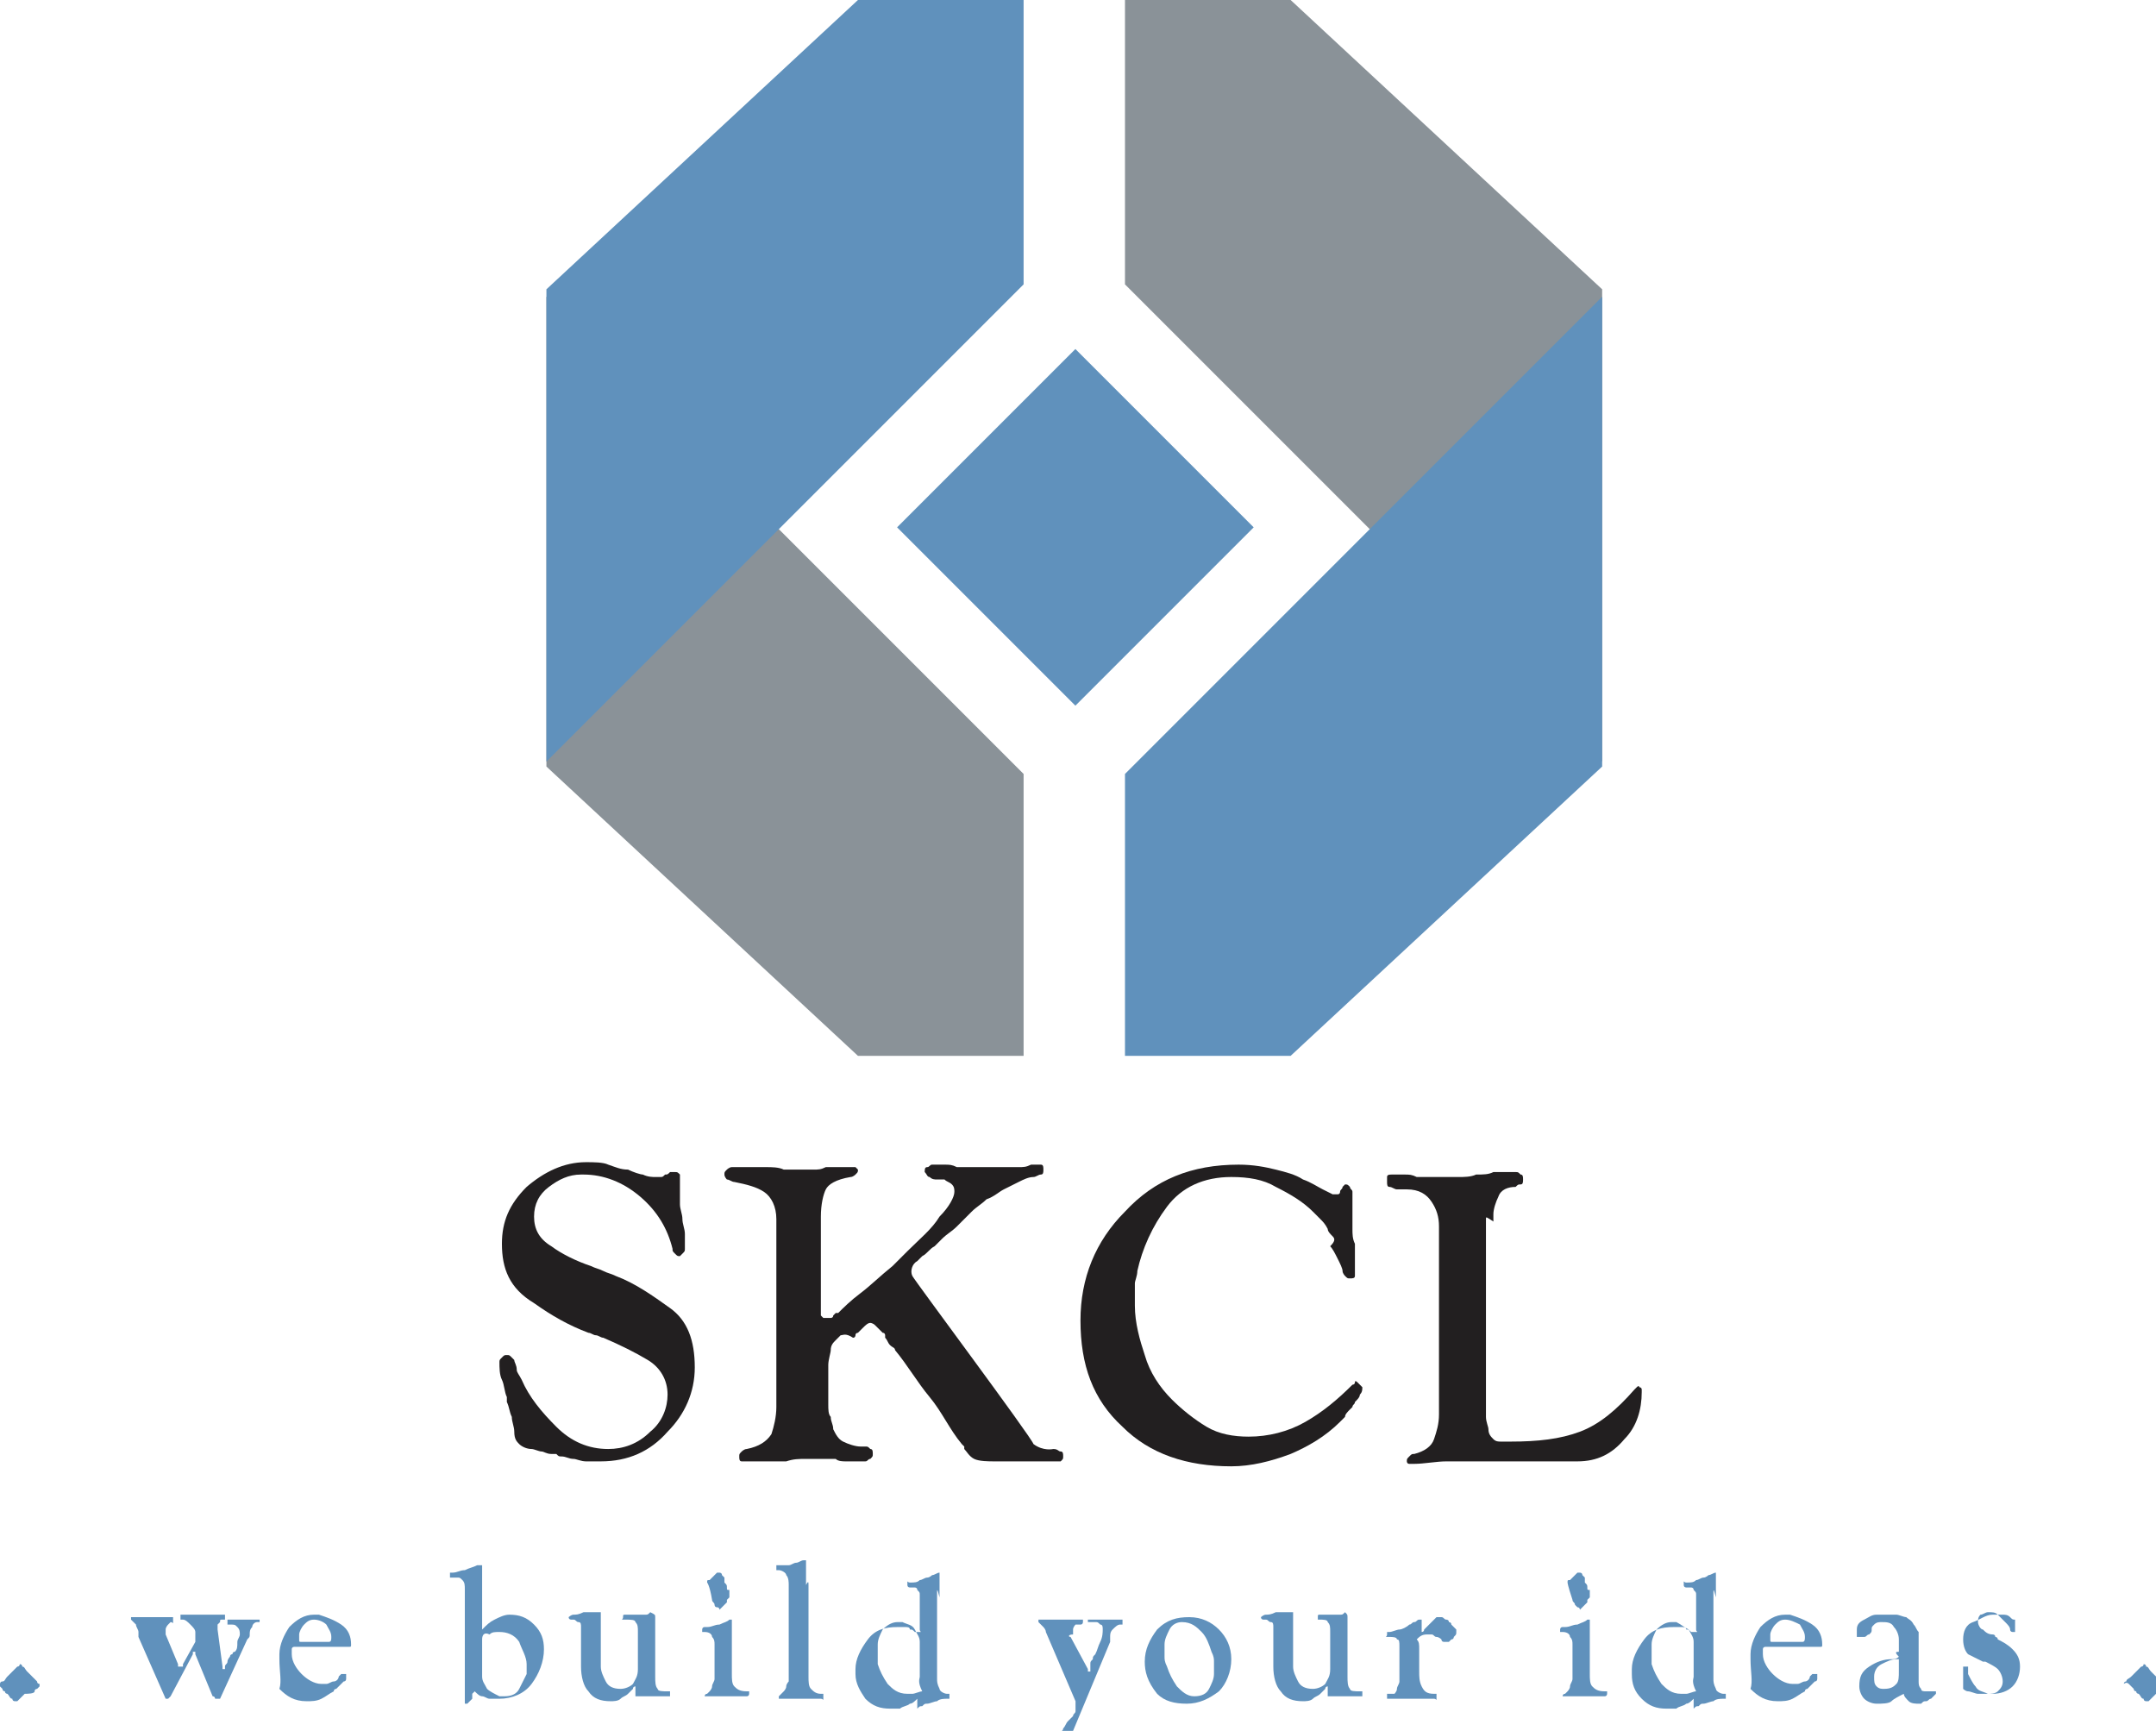
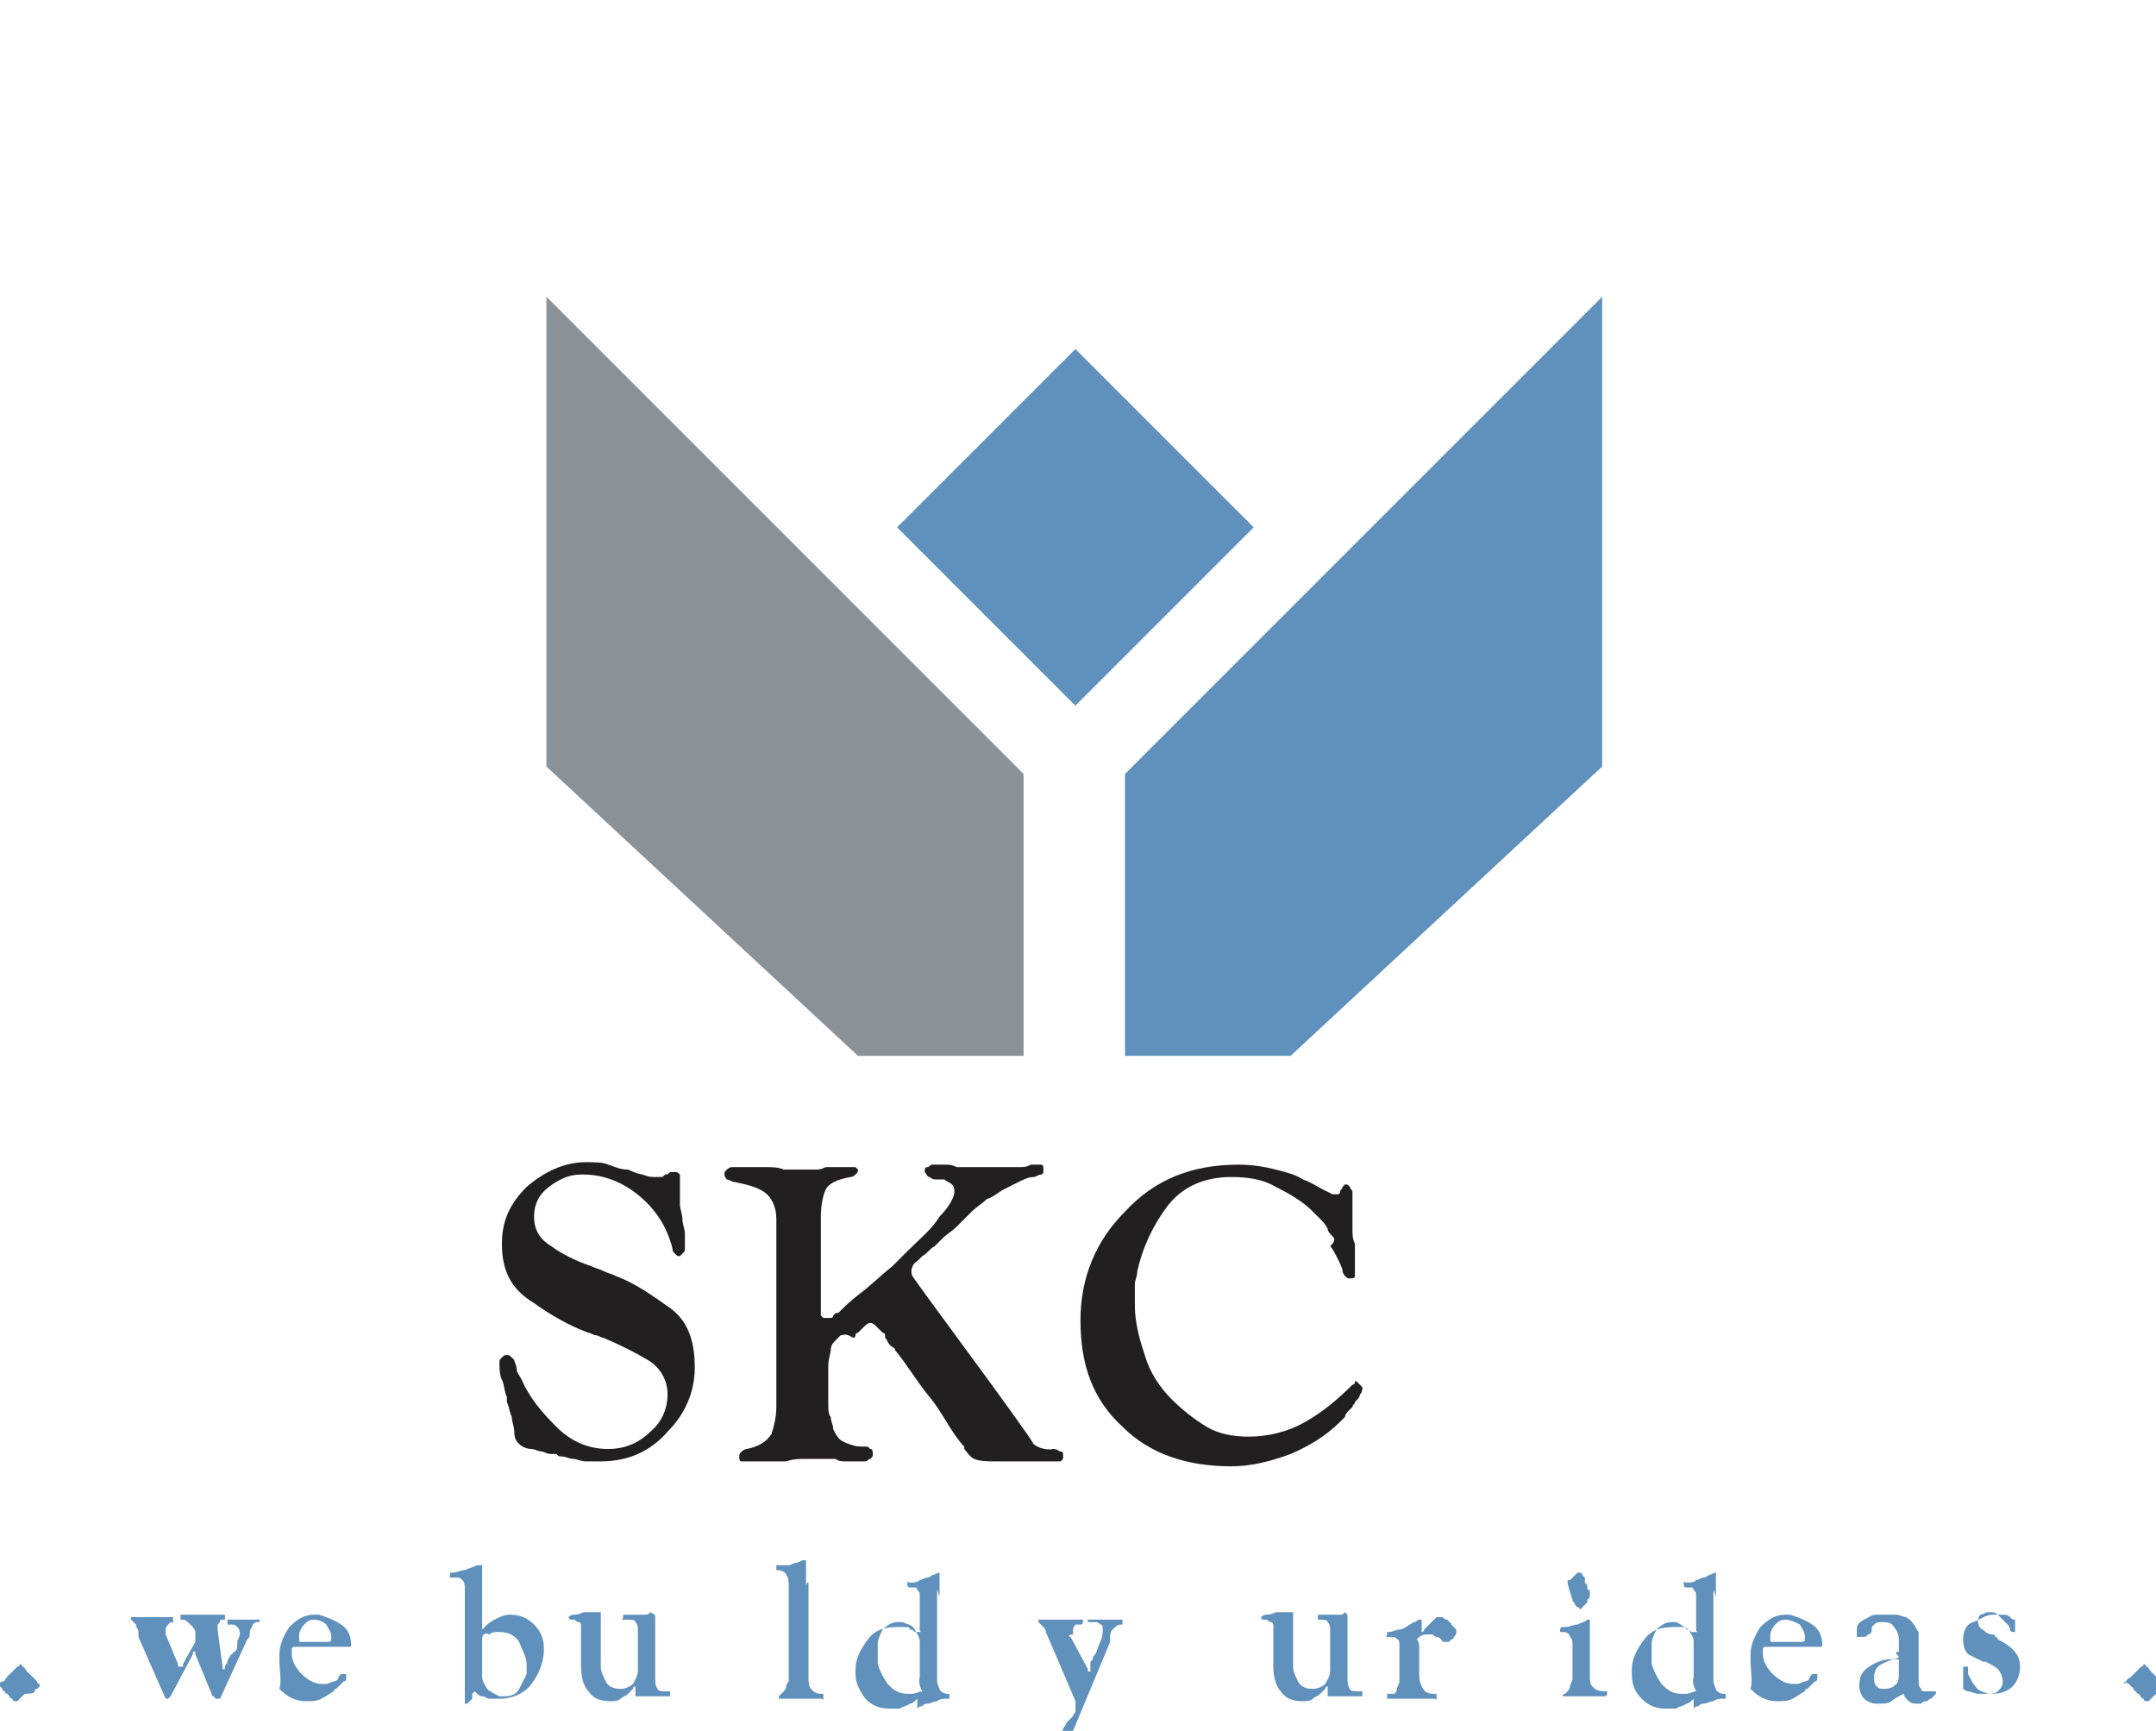
<svg xmlns="http://www.w3.org/2000/svg" version="1.1" id="Layer_1" x="0px" y="0px" width="87.2px" height="70px" viewBox="0 0 87.2 70" enable-background="new 0 0 87.2 70" xml:space="preserve">
  <g>
    <g>
      <polygon fill="#8A9298" points="41.4,42.7 41.4,31.3 22.1,12 22.1,31 34.7,42.7   " />
-       <polygon fill="#8A9298" points="45.5,0 45.5,11.5 64.8,30.8 64.8,11.7 52.2,0   " />
      <polygon fill="#6091BC" points="45.5,42.7 45.5,31.3 64.8,12 64.8,31 52.2,42.7   " />
-       <polygon fill="#6091BC" points="41.4,0 41.4,11.5 22.1,30.8 22.1,11.7 34.7,0   " />
    </g>
    <rect x="38.4" y="16.2" transform="matrix(0.707 0.707 -0.707 0.707 27.799 -24.487)" fill="#6091BC" width="10.2" height="10.2" />
    <g>
      <path fill="#221F20" d="M20.3,50.3c0-0.9,0.3-1.6,1-2.3c0.7-0.6,1.5-1,2.4-1c0.3,0,0.7,0,0.9,0.1c0.3,0.1,0.5,0.2,0.8,0.2    c0.2,0.1,0.5,0.2,0.6,0.2c0.2,0.1,0.4,0.1,0.5,0.1c0.1,0,0.1,0,0.2,0c0.1,0,0.1,0,0.2-0.1c0,0,0,0,0,0s0,0,0,0    c0.1,0,0.1,0,0.2-0.1c0.1,0,0.1,0,0.2,0c0.1,0,0.1,0,0.2,0.1c0,0.1,0,0.1,0,0.2c0,0,0,0,0,0c0,0,0,0,0,0c0,0.1,0,0.1,0,0.2    c0,0.1,0,0.1,0,0.2c0,0.2,0,0.4,0,0.6c0,0.2,0.1,0.4,0.1,0.6c0,0.2,0.1,0.4,0.1,0.6c0,0.2,0,0.4,0,0.6c0,0,0,0,0,0c0,0,0,0,0,0    c0,0.1,0,0.1-0.1,0.2c0,0-0.1,0.1-0.1,0.1c-0.1,0-0.1,0-0.2-0.1s-0.1-0.1-0.1-0.2c0,0,0,0,0,0c0,0,0,0,0,0    c-0.2-0.8-0.6-1.5-1.3-2.1s-1.5-0.9-2.3-0.9c0,0,0,0,0,0c0,0,0,0-0.1,0c-0.5,0-0.9,0.2-1.3,0.5c-0.4,0.3-0.6,0.7-0.6,1.2    c0,0.5,0.2,0.9,0.7,1.2c0.4,0.3,1,0.6,1.6,0.8c0.2,0.1,0.3,0.1,0.5,0.2c0.2,0.1,0.3,0.1,0.5,0.2c0.8,0.3,1.5,0.8,2.2,1.3    c0.7,0.5,1,1.3,1,2.4c0,1-0.4,1.9-1.1,2.6c-0.7,0.8-1.6,1.2-2.7,1.2c-0.1,0-0.2,0-0.3,0c-0.1,0-0.2,0-0.3,0    c-0.2,0-0.4-0.1-0.5-0.1c-0.2,0-0.3-0.1-0.5-0.1c-0.1,0-0.1,0-0.2-0.1c-0.1,0-0.1,0-0.2,0c-0.2,0-0.3-0.1-0.4-0.1    c-0.1,0-0.3-0.1-0.4-0.1c-0.2,0-0.4-0.1-0.5-0.2c-0.1-0.1-0.2-0.2-0.2-0.5c0-0.2-0.1-0.4-0.1-0.6c-0.1-0.2-0.1-0.4-0.2-0.6    c0,0,0,0,0-0.1c0,0,0,0,0-0.1c-0.1-0.2-0.1-0.5-0.2-0.7c-0.1-0.2-0.1-0.5-0.1-0.7c0,0,0,0,0,0s0,0,0,0c0-0.1,0-0.1,0.1-0.2    s0.1-0.1,0.2-0.1c0.1,0,0.1,0,0.2,0.1c0,0,0.1,0.1,0.1,0.1c0,0.1,0.1,0.2,0.1,0.4c0,0.1,0.1,0.2,0.2,0.4c0.3,0.7,0.8,1.3,1.4,1.9    c0.6,0.6,1.3,0.9,2.1,0.9c0.6,0,1.2-0.2,1.7-0.7c0.5-0.4,0.7-1,0.7-1.5c0-0.6-0.3-1.1-0.8-1.4c-0.5-0.3-1.1-0.6-1.8-0.9    c-0.1,0-0.2-0.1-0.3-0.1c-0.1,0-0.2-0.1-0.3-0.1c-0.8-0.3-1.5-0.7-2.2-1.2C20.6,52.1,20.3,51.3,20.3,50.3L20.3,50.3z" />
      <path fill="#221F20" d="M42.6,58.6C42.6,58.6,42.6,58.6,42.6,58.6C42.6,58.6,42.7,58.6,42.6,58.6L42.6,58.6c0.2,0,0.2,0.1,0.3,0.1    c0.1,0,0.1,0.1,0.1,0.2c0,0.1,0,0.1-0.1,0.2c-0.1,0-0.1,0-0.2,0c-0.1,0-0.3,0-0.4,0c-0.1,0,0.1,0,0,0c-0.2,0-0.3,0-0.4,0    c-0.2,0-0.3,0-0.5,0c-0.1,0-0.2,0-0.3,0c-0.1,0-0.2,0-0.3,0c-0.1,0-0.2,0-0.3,0c-0.1,0-0.2,0-0.3,0c-0.2,0-0.6,0-0.8-0.1    c-0.2-0.1-0.3-0.3-0.4-0.4c0,0,0,0,0,0c0,0,0,0,0,0c0,0,0,0,0-0.1c0,0,0,0-0.1-0.1c-0.5-0.6-0.8-1.3-1.3-1.9    c-0.5-0.6-0.9-1.3-1.4-1.9c0-0.1-0.1-0.1-0.2-0.2c-0.1-0.1-0.1-0.2-0.2-0.3c0,0,0-0.1,0-0.1c0,0,0-0.1-0.1-0.1    c-0.1-0.1-0.2-0.2-0.3-0.3c-0.1-0.1-0.2-0.1-0.2-0.1c-0.1,0-0.2,0.1-0.3,0.2c-0.1,0.1-0.1,0.1-0.2,0.2c0,0-0.1,0-0.1,0.1    c0,0,0,0.1-0.1,0.1C34.2,53.9,34.1,54,34,54c-0.1,0.1-0.1,0.1-0.2,0.2c-0.1,0.1-0.2,0.2-0.2,0.4c0,0.1-0.1,0.4-0.1,0.6V56    c0,0.1,0,0.3,0,0.4c0,0.1,0,0.3,0,0.4c0,0.2,0,0.4,0.1,0.5c0,0.2,0.1,0.3,0.1,0.5c0.1,0.2,0.2,0.4,0.4,0.5    c0.2,0.1,0.5,0.2,0.7,0.2c0,0,0.1,0,0.1,0c0,0,0.1,0,0.1,0c0.1,0,0.1,0,0.2,0.1c0.1,0,0.1,0.1,0.1,0.2c0,0.1,0,0.1-0.1,0.2    c-0.1,0-0.1,0.1-0.2,0.1c-0.1,0-0.3,0-0.4,0c-0.1,0-0.3,0-0.4,0c-0.1,0-0.3,0-0.4-0.1c-0.1,0-0.3,0-0.4,0c-0.3,0-0.5,0-0.8,0    c-0.3,0-0.5,0-0.8,0.1c-0.3,0-0.5,0-0.8,0c-0.3,0-0.5,0-0.8,0c-0.1,0-0.2,0-0.2,0c-0.1,0-0.1-0.1-0.1-0.2c0-0.1,0-0.1,0.1-0.2    c0,0,0.1-0.1,0.2-0.1c0.5-0.1,0.8-0.3,1-0.6c0.1-0.3,0.2-0.7,0.2-1.1c0-0.1,0-0.1,0-0.2c0-0.1,0-0.1,0-0.2v-6.9l0-0.3    c0-0.5-0.2-0.9-0.5-1.1c-0.3-0.2-0.7-0.3-1.2-0.4c-0.1,0-0.2-0.1-0.3-0.1c0,0-0.1-0.1-0.1-0.2c0-0.1,0-0.1,0.1-0.2    c0,0,0.1-0.1,0.2-0.1c0.2,0,0.5,0,0.7,0c0.2,0,0.5,0,0.7,0c0.2,0,0.5,0,0.7,0.1c0.2,0,0.5,0,0.7,0c0.2,0,0.3,0,0.5,0    c0.2,0,0.3,0,0.5-0.1c0.2,0,0.3,0,0.5,0c0.2,0,0.3,0,0.5,0c0.1,0,0.1,0,0.2,0c0,0,0.1,0.1,0.1,0.1c0,0.1,0,0.1-0.1,0.2    c0,0-0.1,0.1-0.2,0.1c-0.6,0.1-0.9,0.3-1,0.5c-0.1,0.2-0.2,0.6-0.2,1.1c0,0,0,0,0,0.1c0,0,0,0.1,0,0.1v0.3v3.1V53c0,0,0,0,0,0.1    c0,0,0,0,0,0c0,0,0,0.1,0,0.1c0,0,0.1,0.1,0.1,0.1l0,0c0,0,0,0,0.1,0c0,0,0,0,0.1,0c0,0,0.1,0,0.1,0c0,0,0.1,0,0.1-0.1    c0,0,0,0,0.1-0.1c0,0,0,0,0.1,0c0.2-0.2,0.5-0.5,0.9-0.8c0.4-0.3,0.8-0.7,1.3-1.1c0.1-0.1,0.2-0.2,0.3-0.3    c0.1-0.1,0.2-0.2,0.3-0.3c0.5-0.5,1-0.9,1.3-1.4c0.4-0.4,0.6-0.8,0.6-1c0-0.1,0-0.2-0.1-0.3c-0.1-0.1-0.2-0.1-0.3-0.2    c0,0-0.1,0-0.1,0c0,0-0.1,0-0.1,0c0,0,0,0-0.1,0s0,0,0,0c-0.1,0-0.2,0-0.3-0.1c-0.1,0-0.1-0.1-0.2-0.2c0-0.1,0-0.2,0.1-0.2    c0.1,0,0.1-0.1,0.2-0.1c0.2,0,0.3,0,0.5,0c0.2,0,0.3,0,0.5,0.1c0.2,0,0.3,0,0.5,0c0.2,0,0.3,0,0.5,0c0.2,0,0.3,0,0.5,0    s0.3,0,0.5,0c0.2,0,0.3,0,0.5,0c0.2,0,0.3,0,0.5-0.1c0,0,0.1,0,0.1,0s0.1,0,0.1,0c0.1,0,0.1,0,0.2,0c0.1,0,0.1,0.1,0.1,0.2    c0,0.1,0,0.2-0.1,0.2c-0.1,0-0.2,0.1-0.3,0.1c-0.2,0-0.4,0.1-0.6,0.2c-0.2,0.1-0.4,0.2-0.6,0.3c-0.2,0.1-0.4,0.3-0.7,0.4    c-0.2,0.2-0.4,0.3-0.6,0.5c-0.2,0.2-0.4,0.4-0.6,0.6c-0.2,0.2-0.4,0.3-0.6,0.5c-0.1,0.1-0.2,0.2-0.3,0.3c-0.2,0.1-0.3,0.3-0.5,0.4    c0,0-0.1,0.1-0.1,0.1c0,0-0.1,0.1-0.1,0.1c-0.2,0.1-0.3,0.4-0.2,0.6c0.1,0.2,4.8,6.5,4.9,6.8C42.2,58.7,42.6,58.6,42.6,58.6z" />
      <path fill="#221F20" d="M43.7,53.4c0-1.7,0.6-3.2,1.8-4.4c1.2-1.3,2.7-1.9,4.6-1.9c0.6,0,1.1,0.1,1.5,0.2c0.4,0.1,0.8,0.2,1.1,0.4    c0.3,0.1,0.6,0.3,0.8,0.4c0.2,0.1,0.4,0.2,0.4,0.2c0.1,0,0.1,0,0.2,0c0.1,0,0.1-0.1,0.1-0.1c0,0,0,0,0,0c0,0,0,0,0,0    c0-0.1,0.1-0.1,0.1-0.2c0,0,0.1-0.1,0.1-0.1c0,0,0,0,0,0c0,0,0,0,0,0c0,0,0,0,0,0c0.1,0,0.1,0,0.2,0.1c0,0.1,0.1,0.1,0.1,0.2    c0,0,0,0.1,0,0.1s0,0.1,0,0.1v0.6c0,0.3,0,0.5,0,0.7c0,0.2,0,0.4,0.1,0.6c0,0.2,0,0.3,0,0.4c0,0.1,0,0.3,0,0.4c0,0,0,0.1,0,0.1    s0,0.1,0,0.1c0,0,0,0,0,0c0,0,0,0,0,0.1c0,0.1,0,0.1,0,0.2c0,0.1-0.1,0.1-0.2,0.1c-0.1,0-0.1,0-0.2-0.1c0,0-0.1-0.1-0.1-0.2    c0-0.1-0.1-0.3-0.2-0.5c-0.1-0.2-0.2-0.4-0.3-0.5C54,50.2,54,50.1,53.9,50c-0.1-0.1-0.2-0.2-0.2-0.3c-0.1-0.2-0.2-0.3-0.3-0.4    c-0.1-0.1-0.2-0.2-0.3-0.3c-0.4-0.4-0.9-0.7-1.5-1c-0.5-0.3-1.1-0.4-1.8-0.4c-1.1,0-2,0.4-2.6,1.2c-0.6,0.8-1,1.7-1.2,2.6    c0,0.2-0.1,0.4-0.1,0.5c0,0.2,0,0.3,0,0.5c0,0.1,0,0.1,0,0.2c0,0.1,0,0.1,0,0.2c0,0.7,0.2,1.4,0.4,2c0.2,0.7,0.6,1.3,1.1,1.8    c0.4,0.4,0.9,0.8,1.4,1.1c0.5,0.3,1.1,0.4,1.7,0.4c0.8,0,1.6-0.2,2.3-0.6c0.7-0.4,1.3-0.9,1.9-1.5c0,0,0,0,0,0c0,0,0,0,0,0    c0,0,0.1,0,0.1-0.1s0.1,0,0.1,0S55,56,55,56c0,0,0.1,0.1,0.1,0.1c0,0,0,0,0,0c0,0.1,0,0.2-0.1,0.3c0,0.1-0.1,0.2-0.2,0.3    c0,0.1-0.1,0.1-0.1,0.2c0,0-0.1,0.1-0.1,0.1c-0.1,0.1-0.2,0.2-0.2,0.3c-0.1,0.1-0.1,0.1-0.2,0.2c-0.6,0.6-1.3,1-2,1.3    c-0.8,0.3-1.6,0.5-2.4,0.5c-1.8,0-3.3-0.5-4.4-1.6C44.2,56.6,43.7,55.2,43.7,53.4L43.7,53.4z" />
-       <path fill="#221F20" d="M60.1,49.3v6.6v0.7c0,0.1,0,0.2,0,0.3c0,0.1,0,0.2,0,0.4c0,0.2,0.1,0.4,0.1,0.5c0,0.2,0.1,0.3,0.2,0.4    c0.1,0.1,0.2,0.1,0.3,0.1c0.1,0,0.3,0,0.4,0c1.1,0,2-0.1,2.8-0.4c0.8-0.3,1.5-0.9,2.2-1.7c0,0,0,0,0.1-0.1s0.1,0,0.1,0    c0,0,0.1,0,0.1,0.1c0,0,0,0.1,0,0.1c0,0,0,0,0,0c0,0,0,0,0,0c0,0.7-0.2,1.4-0.7,1.9c-0.5,0.6-1.1,0.9-1.9,0.9c-0.3,0-0.7,0-1,0    c-0.3,0-0.7,0-1,0c-0.1,0-0.2,0-0.3,0c-0.1,0-0.2,0-0.3,0c-0.2,0-0.4,0-0.7,0s-0.4,0-0.7,0c-0.4,0-0.9,0-1.3,0    c-0.4,0-0.9,0.1-1.3,0.1c0,0,0,0,0,0c0,0,0,0,0,0c-0.1,0-0.1,0-0.2,0c-0.1,0-0.1-0.1-0.1-0.1c0-0.1,0-0.1,0.1-0.2s0.1-0.1,0.2-0.1    c0.4-0.1,0.7-0.3,0.8-0.6c0.1-0.3,0.2-0.6,0.2-1c0-0.1,0-0.2,0-0.2c0-0.1,0-0.2,0-0.2v-7.2c0-0.4-0.1-0.7-0.3-1s-0.5-0.5-1-0.5    c0,0-0.1,0-0.2,0c-0.1,0-0.2,0-0.2,0c-0.1,0-0.2-0.1-0.3-0.1c-0.1,0-0.1-0.1-0.1-0.2c0-0.1,0-0.1,0-0.2c0-0.1,0.1-0.1,0.2-0.1    c0.2,0,0.3,0,0.5,0c0.2,0,0.3,0,0.5,0.1c0.2,0,0.3,0,0.5,0c0.2,0,0.3,0,0.5,0c0.2,0,0.5,0,0.7,0c0.2,0,0.5,0,0.7-0.1    c0.3,0,0.5,0,0.7-0.1c0.2,0,0.5,0,0.7,0c0,0,0.1,0,0.1,0c0,0,0.1,0,0.1,0c0.1,0,0.1,0,0.2,0.1c0.1,0,0.1,0.1,0.1,0.2    c0,0.1,0,0.2-0.1,0.2s-0.1,0-0.2,0.1c0,0,0,0,0,0c0,0,0,0,0,0c-0.3,0-0.6,0.1-0.7,0.4c-0.1,0.2-0.2,0.5-0.2,0.7c0,0.1,0,0.2,0,0.3    C60.1,49.2,60.1,49.2,60.1,49.3L60.1,49.3z" />
    </g>
    <g>
      <path fill="#6091BC" d="M0,68.1c0,0,0-0.1,0.1-0.1s0.1-0.1,0.2-0.2c0,0,0,0,0.1-0.1c0,0,0,0,0.1-0.1c0.1-0.1,0.1-0.1,0.2-0.2    c0.1,0,0.1-0.1,0.1-0.1c0,0,0.1,0,0.1,0.1c0.1,0,0.1,0.1,0.2,0.2c0,0,0,0,0.1,0.1c0,0,0,0,0.1,0.1c0.1,0.1,0.1,0.1,0.2,0.2    c0,0.1,0.1,0.1,0.1,0.1c0,0,0,0.1,0,0.1c0,0-0.1,0.1-0.1,0.1c0,0,0,0,0,0c0,0,0,0,0,0c0,0-0.1,0-0.1,0.1S1.1,68.5,1,68.5    c0,0,0,0-0.1,0.1c0,0,0,0-0.1,0.1c0,0-0.1,0.1-0.1,0.1c0,0-0.1,0-0.1,0s-0.1,0-0.1-0.1c-0.1,0-0.1-0.1-0.2-0.2c0,0-0.1,0-0.1-0.1    c0,0-0.1,0-0.1-0.1c-0.1-0.1-0.1-0.1-0.2-0.2C0,68.2,0,68.1,0,68.1L0,68.1z" />
      <path fill="#6091BC" d="M10,66.3l-1.1,2.4c0,0,0,0,0,0c0,0,0,0,0,0c0,0,0,0-0.1,0c0,0-0.1,0-0.1,0c0,0,0-0.1-0.1-0.1c0,0,0,0,0,0    c0,0,0,0,0,0l-0.7-1.7c0,0,0,0,0,0c0,0,0,0,0,0c0,0,0,0,0-0.1c0,0,0,0,0,0c0,0,0,0-0.1,0c0,0,0,0,0,0.1c0,0,0,0,0,0c0,0,0,0,0,0    l-0.9,1.7c0,0,0,0-0.1,0.1c0,0,0,0-0.1,0c0,0,0,0,0,0c0,0,0,0,0,0c0,0,0,0,0,0c0,0,0,0,0,0c0,0,0,0,0,0l-1.1-2.5c0,0,0,0,0,0    c0,0,0,0,0-0.1s0,0,0-0.1c0-0.1-0.1-0.2-0.1-0.3c-0.1-0.1-0.1-0.1-0.2-0.2c0,0,0,0,0,0s0,0,0,0c0,0,0,0,0,0s0,0,0,0c0,0,0,0,0-0.1    c0,0,0,0,0,0c0.1,0,0.1,0,0.2,0c0.1,0,0.1,0,0.2,0s0.1,0,0.2,0c0.1,0,0.1,0,0.2,0c0.1,0,0.1,0,0.2,0c0.1,0,0.1,0,0.2,0    c0.1,0,0.1,0,0.2,0c0.1,0,0.1,0,0.2,0c0,0,0,0,0.1,0c0,0,0,0,0,0.1c0,0,0,0,0,0.1s0,0-0.1,0c0,0,0,0,0,0c0,0,0,0,0,0    c0,0-0.1,0.1-0.1,0.1c0,0-0.1,0.1-0.1,0.2c0,0,0,0.1,0,0.1c0,0,0,0.1,0,0.1l0.5,1.2c0,0,0,0,0,0c0,0,0,0,0,0c0,0,0,0.1,0,0.1    c0,0,0,0,0.1,0c0,0,0,0,0.1,0c0,0,0,0,0-0.1c0,0,0,0,0,0l0.5-0.9c0,0,0,0,0-0.1c0,0,0,0,0-0.1c0,0,0-0.1,0-0.1s0-0.1,0-0.1    c0-0.1-0.1-0.2-0.2-0.3c-0.1-0.1-0.2-0.2-0.3-0.2c0,0,0,0-0.1,0c0,0,0,0,0-0.1c0,0,0,0,0-0.1c0,0,0,0,0.1,0c0.1,0,0.1,0,0.2,0    c0.1,0,0.1,0,0.2,0c0.1,0,0.1,0,0.2,0c0.1,0,0.1,0,0.2,0c0.1,0,0.1,0,0.2,0c0.1,0,0.1,0,0.2,0c0.1,0,0.1,0,0.2,0    c0.1,0,0.1,0,0.2,0c0,0,0,0,0,0s0,0,0,0c0,0,0,0,0.1,0c0,0,0,0,0,0.1c0,0,0,0.1,0,0.1s-0.1,0-0.1,0c0,0,0,0,0,0c0,0,0,0,0,0    c-0.1,0-0.1,0-0.1,0.1c0,0-0.1,0.1-0.1,0.1c0,0,0,0,0,0s0,0,0,0c0,0,0,0,0,0c0,0,0,0,0,0c0,0,0,0.1,0,0.1c0,0,0,0.1,0,0.1L9,67.4    c0,0,0,0,0,0c0,0,0,0,0,0c0,0,0,0,0,0.1c0,0,0,0,0,0h0c0,0,0.1,0,0.1,0s0,0,0-0.1c0,0,0,0,0,0s0,0,0,0c0-0.1,0.1-0.1,0.1-0.2    c0-0.1,0.1-0.2,0.1-0.2c0,0,0-0.1,0.1-0.1c0,0,0-0.1,0.1-0.1c0.1-0.1,0.1-0.2,0.1-0.4c0-0.1,0.1-0.2,0.1-0.3c0-0.1,0-0.2-0.1-0.3    c-0.1-0.1-0.1-0.1-0.3-0.1c0,0-0.1,0-0.1,0c0,0,0,0,0-0.1c0,0,0,0,0-0.1c0,0,0,0,0.1,0c0.1,0,0.1,0,0.2,0c0.1,0,0.1,0,0.2,0    c0,0,0,0,0.1,0c0,0,0,0,0.1,0c0,0,0.1,0,0.1,0c0,0,0.1,0,0.1,0c0,0,0.1,0,0.1,0c0,0,0.1,0,0.1,0c0,0,0.1,0,0.1,0c0,0,0.1,0,0.1,0    c0,0,0,0,0,0c0,0,0,0,0,0c0,0,0,0,0,0c0,0,0,0,0,0.1c0,0,0,0-0.1,0c-0.1,0-0.2,0.1-0.2,0.2c-0.1,0.1-0.1,0.2-0.1,0.3c0,0,0,0,0,0    s0,0,0,0C10.1,66.2,10.1,66.2,10,66.3C10,66.2,10,66.3,10,66.3L10,66.3z" />
      <path fill="#6091BC" d="M11.3,67.1C11.3,67.1,11.3,67.1,11.3,67.1c0-0.1,0-0.1,0-0.2c0-0.4,0.2-0.8,0.4-1.1c0.3-0.3,0.6-0.5,1-0.5    c0,0,0.1,0,0.1,0c0,0,0.1,0,0.1,0c0.3,0.1,0.6,0.2,0.9,0.4c0.3,0.2,0.4,0.5,0.4,0.8c0,0.1,0,0.1-0.1,0.1c0,0-0.1,0-0.1,0    c-0.2,0-0.3,0-0.5,0c-0.2,0-0.3,0-0.5,0c-0.2,0-0.3,0-0.5,0c-0.2,0-0.3,0-0.5,0c0,0-0.1,0-0.1,0c0,0-0.1,0-0.1,0.1    c0,0,0,0.1,0,0.1c0,0,0,0.1,0,0.1c0,0.3,0.2,0.6,0.4,0.8c0.2,0.2,0.5,0.4,0.8,0.4c0,0,0.1,0,0.1,0c0,0,0.1,0,0.1,0    c0.1,0,0.2-0.1,0.3-0.1c0.1,0,0.2-0.1,0.2-0.2c0,0,0,0,0,0c0,0,0,0,0,0c0,0,0,0,0.1-0.1c0,0,0,0,0.1,0c0,0,0,0,0.1,0    c0,0,0,0,0,0.1c0,0,0,0.1,0,0.1c0,0,0,0.1-0.1,0.1c0,0,0,0-0.1,0.1c0,0,0,0-0.1,0.1c0,0-0.1,0.1-0.1,0.1c0,0-0.1,0-0.1,0.1    c-0.2,0.1-0.3,0.2-0.5,0.3c-0.2,0.1-0.4,0.1-0.6,0.1c-0.5,0-0.8-0.2-1.1-0.5C11.4,68,11.3,67.6,11.3,67.1L11.3,67.1z M12.7,65.5    c-0.2,0-0.3,0.1-0.4,0.2c-0.1,0.1-0.2,0.3-0.2,0.4c0,0,0,0.1,0,0.1c0,0,0,0.1,0,0.1c0,0.1,0,0.1,0.1,0.1c0,0,0.1,0,0.2,0    c0,0,0.1,0,0.1,0c0,0,0.1,0,0.1,0c0,0,0.1,0,0.1,0c0,0,0.1,0,0.1,0c0,0,0.1,0,0.1,0s0.1,0,0.1,0c0,0,0,0,0,0c0,0,0,0,0,0    c0.1,0,0.2,0,0.3,0c0.1,0,0.1-0.1,0.1-0.2c0,0,0,0,0,0s0,0,0,0c0-0.2-0.1-0.3-0.2-0.5C13.1,65.6,12.9,65.5,12.7,65.5L12.7,65.5z" />
      <path fill="#6091BC" d="M19.5,65.9C19.5,65.9,19.5,65.9,19.5,65.9C19.5,65.9,19.5,65.9,19.5,65.9C19.5,66,19.5,66,19.5,65.9    C19.5,66,19.5,66,19.5,65.9C19.5,66,19.5,66,19.5,65.9C19.5,66,19.5,66,19.5,65.9C19.5,66,19.5,66,19.5,65.9    c0.2-0.2,0.3-0.3,0.5-0.4c0.2-0.1,0.4-0.2,0.6-0.2c0.4,0,0.7,0.1,1,0.4c0.3,0.3,0.4,0.6,0.4,1c0,0.5-0.2,1-0.5,1.4    c-0.3,0.4-0.8,0.6-1.3,0.6c-0.1,0-0.1,0-0.2,0c-0.1,0-0.1,0-0.2,0c-0.1,0-0.2-0.1-0.3-0.1c-0.1,0-0.2-0.1-0.3-0.2c0,0,0,0,0,0    c0,0,0,0,0,0c0,0,0,0,0,0l0,0c0,0,0,0,0,0c0,0,0,0-0.1,0.1c0,0,0,0,0,0.1c0,0,0,0,0,0.1c0,0-0.1,0.1-0.1,0.1c0,0-0.1,0.1-0.1,0.1    c0,0,0,0-0.1,0c0,0,0,0,0-0.1c0,0,0-0.1,0-0.1c0-0.1,0-0.1,0-0.2c0-0.1,0-0.1,0-0.2c0-0.1,0-0.1,0-0.1v-3.9c0-0.2,0-0.3-0.1-0.4    c-0.1-0.1-0.1-0.1-0.2-0.1c0,0,0,0-0.1,0s0,0-0.1,0c0,0-0.1,0-0.1,0c0,0,0,0,0-0.1c0,0,0,0,0-0.1c0,0,0,0,0.1,0    c0.2,0,0.3-0.1,0.5-0.1c0.2-0.1,0.3-0.1,0.5-0.2c0,0,0,0,0.1,0c0,0,0,0,0.1,0c0,0,0,0,0,0c0,0,0,0,0,0l0,0c0,0,0,0,0,0    s0,0.1,0,0.1v0.3V65.9z M19.5,66.3v1.5c0,0.2,0.1,0.3,0.2,0.5c0.1,0.1,0.3,0.2,0.5,0.3c0,0,0.1,0,0.1,0c0,0,0.1,0,0.1,0    c0.3,0,0.5-0.1,0.6-0.3c0.1-0.2,0.2-0.4,0.3-0.6c0,0,0-0.1,0-0.1c0,0,0-0.1,0-0.1c0,0,0-0.1,0-0.1c0,0,0-0.1,0-0.1    c0-0.3-0.2-0.6-0.3-0.9c-0.2-0.3-0.5-0.4-0.8-0.4c-0.2,0-0.3,0-0.4,0.1C19.6,66,19.5,66.1,19.5,66.3L19.5,66.3z" />
      <path fill="#6091BC" d="M26.5,65.4v2.3v0.1c0,0.2,0,0.4,0.1,0.5c0,0.1,0.2,0.1,0.4,0.1l0,0c0,0,0.1,0,0.1,0c0,0,0,0,0,0.1    c0,0,0,0.1,0,0.1c0,0-0.1,0-0.1,0c0,0,0,0-0.1,0c0,0,0,0-0.1,0c-0.1,0-0.2,0-0.3,0c-0.1,0-0.2,0-0.3,0c-0.1,0-0.2,0-0.3,0    c-0.1,0-0.1,0-0.2,0c0,0,0,0,0,0c0,0,0,0,0,0c0,0,0,0,0,0c0,0,0,0,0,0c0,0,0-0.1,0-0.1c0,0,0-0.1,0-0.1c0,0,0-0.1,0-0.1    s0-0.1,0-0.1c0,0,0,0,0,0c0,0,0,0,0,0c0,0,0,0,0,0c0,0-0.1,0-0.1,0.1c-0.1,0.1-0.1,0.1-0.2,0.2c-0.1,0.1-0.2,0.1-0.3,0.2    c-0.1,0.1-0.3,0.1-0.4,0.1c-0.4,0-0.7-0.1-0.9-0.4c-0.2-0.2-0.3-0.6-0.3-1c0-0.1,0-0.1,0-0.2c0-0.1,0-0.1,0-0.2c0-0.2,0-0.4,0-0.6    c0-0.2,0-0.4,0-0.6c0-0.1,0-0.2-0.1-0.2c-0.1,0-0.1-0.1-0.2-0.1c0,0,0,0,0,0c0,0,0,0,0,0c0,0-0.1,0-0.1,0c0,0-0.1,0-0.1-0.1    c0,0,0.1-0.1,0.2-0.1c0.1,0,0.2,0,0.4-0.1c0.1,0,0.2,0,0.3,0c0.1,0,0.1,0,0.2,0c0,0,0,0,0.1,0c0,0,0,0,0,0c0,0,0,0,0,0    c0,0,0,0,0,0c0,0,0,0,0,0c0,0,0,0,0,0l0,0c0,0,0,0,0.1,0c0,0,0,0,0,0.1c0,0.1,0,0.2,0,0.3c0,0.1,0,0.2,0,0.3c0,0.1,0,0.2,0,0.4    c0,0.1,0,0.2,0,0.4V67c0,0.1,0,0.1,0,0.2c0,0.1,0,0.1,0,0.2c0,0.2,0.1,0.4,0.2,0.6c0.1,0.2,0.3,0.3,0.6,0.3c0.2,0,0.4-0.1,0.5-0.2    c0.1-0.2,0.2-0.3,0.2-0.6v-1.4v-0.1c0-0.2,0-0.3-0.1-0.4c0-0.1-0.2-0.1-0.4-0.1c0,0,0,0,0,0s0,0,0,0c0,0,0,0-0.1,0s0,0,0-0.1    c0-0.1,0-0.1,0.1-0.1c0.1,0,0.2,0,0.3,0l0.1,0c0,0,0.1,0,0.1,0c0,0,0.1,0,0.1,0c0.1,0,0.1,0,0.2,0s0.1,0,0.2-0.1c0,0,0,0,0,0    s0,0,0,0l0,0c0,0,0,0,0,0C26.5,65.3,26.5,65.3,26.5,65.4C26.5,65.3,26.5,65.3,26.5,65.4C26.5,65.4,26.5,65.4,26.5,65.4L26.5,65.4z    " />
-       <path fill="#6091BC" d="M29.6,65.5v2.2c0,0.2,0,0.4,0.1,0.5s0.2,0.2,0.5,0.2c0,0,0,0,0,0c0,0,0.1,0,0.1,0c0,0,0,0,0,0.1    c0,0,0,0.1-0.1,0.1c0,0-0.1,0-0.1,0c0,0,0,0,0,0s0,0,0,0c-0.1,0-0.1,0-0.2,0c-0.1,0-0.1,0-0.2,0c-0.1,0-0.1,0-0.2,0    c-0.1,0-0.1,0-0.2,0c-0.1,0-0.1,0-0.2,0c-0.1,0-0.1,0-0.2,0c-0.1,0-0.1,0-0.2,0c-0.1,0-0.1,0-0.2,0c0,0,0,0,0,0c0,0,0,0,0,0    c0,0,0,0,0,0c0,0,0,0,0,0c0,0,0-0.1,0.1-0.1c0,0,0.1-0.1,0.1-0.1c0,0,0.1-0.1,0.1-0.2c0-0.1,0.1-0.2,0.1-0.3l0-0.1v-1.3    c0,0,0,0,0,0c0,0,0,0,0,0c0-0.1,0-0.2-0.1-0.3c0-0.1-0.1-0.2-0.3-0.2c0,0,0,0,0,0s0,0,0,0c0,0-0.1,0-0.1,0c0,0,0,0,0-0.1    c0,0,0-0.1,0.1-0.1s0.1,0,0.1,0c0,0,0,0,0,0c0,0,0,0,0,0c0.2,0,0.3-0.1,0.5-0.1c0.2-0.1,0.3-0.1,0.4-0.2c0,0,0,0,0,0c0,0,0,0,0,0    c0,0,0,0,0,0c0,0,0,0,0,0c0,0,0,0,0.1,0c0,0,0,0,0,0.1c0,0,0,0,0,0.1C29.6,65.4,29.6,65.4,29.6,65.5    C29.6,65.4,29.6,65.4,29.6,65.5C29.6,65.5,29.6,65.5,29.6,65.5L29.6,65.5z M28.6,64C28.6,64,28.6,63.9,28.6,64    c0-0.1,0-0.1,0.1-0.1c0,0,0,0,0,0s0,0,0,0c0,0,0,0,0.1-0.1c0,0,0,0,0,0l0.2-0.2c0,0,0,0,0,0c0,0,0,0,0,0c0,0,0,0,0.1,0l0,0    c0,0,0,0,0,0c0,0,0,0,0,0c0,0,0.1,0,0.1,0.1c0,0,0.1,0.1,0.1,0.1c0,0,0,0,0,0.1c0,0,0,0,0,0.1c0.1,0.1,0.1,0.1,0.1,0.2    s0,0.1,0.1,0.1c0,0,0,0,0,0c0,0,0,0,0,0.1c0,0.1,0,0.1,0,0.2c0,0-0.1,0.1-0.1,0.1c0,0,0,0,0,0c0,0,0,0,0,0c0,0,0,0,0,0.1    c0,0,0,0-0.1,0.1c0,0-0.1,0.1-0.1,0.1c0,0-0.1,0.1-0.1,0.1c0,0,0,0,0,0c0,0,0,0,0,0c0,0,0,0,0,0c0,0,0,0,0,0c0,0,0-0.1-0.1-0.1    s-0.1-0.1-0.1-0.1c0,0,0,0,0,0c0,0,0,0,0,0c0-0.1-0.1-0.1-0.1-0.2C28.7,64.1,28.6,64,28.6,64L28.6,64z" />
      <path fill="#6091BC" d="M32.7,64.1v3.5c0,0,0,0.1,0,0.1c0,0,0,0,0,0.1c0,0.2,0,0.4,0.1,0.5c0.1,0.1,0.2,0.2,0.4,0.2c0,0,0,0,0,0    c0,0,0,0,0,0c0,0,0,0,0.1,0c0,0,0,0,0,0.1c0,0,0,0,0,0c0,0,0,0,0,0c0,0,0,0,0,0.1s0,0-0.1,0c-0.1,0-0.2,0-0.2,0s-0.2,0-0.2,0    c-0.1,0-0.2,0-0.2,0c-0.1,0-0.2,0-0.2,0c0,0-0.1,0-0.1,0s0,0-0.1,0c0,0-0.1,0-0.1,0c0,0-0.1,0-0.1,0c-0.1,0-0.1,0-0.2,0    c-0.1,0-0.1,0-0.2,0h0c0,0,0,0-0.1,0c0,0,0,0,0-0.1c0,0,0,0,0.1-0.1c0,0,0.1-0.1,0.1-0.1c0,0,0.1-0.1,0.1-0.2    c0-0.1,0.1-0.2,0.1-0.2c0,0,0-0.1,0-0.1c0,0,0-0.1,0-0.1c0,0,0-0.1,0-0.1c0,0,0-0.1,0-0.1v-3.2v-0.2c0,0,0,0,0,0s0,0,0-0.1    c0-0.1,0-0.3-0.1-0.4c0-0.1-0.2-0.2-0.3-0.2c0,0-0.1,0-0.1,0c0,0,0,0,0-0.1v0c0,0,0-0.1,0-0.1c0,0,0.1,0,0.1,0c0,0,0,0,0.1,0    c0,0,0,0,0.1,0c0,0,0,0,0,0c0,0,0.1,0,0.1,0c0,0,0.1,0,0.1,0c0.1,0,0.2-0.1,0.3-0.1c0.1,0,0.2-0.1,0.3-0.1c0,0,0,0,0,0    c0,0,0,0,0,0c0,0,0,0,0,0c0,0,0,0,0,0c0,0,0,0,0,0c0,0,0,0,0,0c0,0,0,0,0.1,0c0,0,0,0,0,0.1c0,0.1,0,0.2,0,0.3c0,0.1,0,0.2,0,0.3    c0,0.1,0,0.2,0,0.3C32.7,63.9,32.7,64,32.7,64.1L32.7,64.1z" />
      <path fill="#6091BC" d="M37.9,64.4v3.1v0.2c0,0,0,0.1,0,0.1c0,0,0,0,0,0.1c0,0.1,0,0.2,0.1,0.4c0,0.1,0.2,0.2,0.3,0.2c0,0,0,0,0,0    c0,0,0,0,0,0c0,0,0.1,0,0.1,0c0,0,0,0,0,0.1c0,0,0,0.1,0,0.1c0,0-0.1,0-0.1,0c-0.1,0-0.3,0-0.4,0.1c-0.1,0-0.3,0.1-0.4,0.1    c-0.1,0-0.1,0-0.2,0.1c-0.1,0-0.1,0-0.2,0.1c0,0,0,0,0,0c0,0,0,0,0-0.1v-0.3c0,0,0,0,0,0c0,0,0,0,0,0c0,0,0,0,0,0l0,0c0,0,0,0,0,0    c0,0,0,0,0,0c-0.1,0.1-0.2,0.2-0.3,0.2c-0.1,0.1-0.3,0.1-0.4,0.2c-0.1,0-0.1,0-0.2,0c-0.1,0-0.1,0-0.2,0c-0.4,0-0.7-0.1-1-0.4    c-0.2-0.3-0.4-0.6-0.4-1c0,0,0-0.1,0-0.1c0,0,0-0.1,0-0.1c0-0.4,0.2-0.8,0.5-1.2c0.3-0.4,0.7-0.5,1.2-0.5c0.1,0,0.2,0,0.3,0    c0.1,0,0.2,0,0.2,0.1c0.1,0,0.1,0,0.2,0.1c0.1,0,0.1,0,0.1,0c0,0,0,0,0.1,0s0,0,0-0.1c0,0,0,0,0,0v0v-0.9v-0.1c0,0,0,0,0-0.1    s0,0,0-0.1c0-0.1,0-0.1,0-0.2c0-0.1,0-0.1-0.1-0.2c0-0.1-0.1-0.1-0.1-0.1c0,0-0.1,0-0.1,0c0,0,0,0,0,0c0,0,0,0,0,0    c0,0-0.1,0-0.1,0s-0.1,0-0.1-0.1c0,0,0,0,0-0.1s0,0,0.1,0c0.2,0,0.3,0,0.4-0.1c0.1,0,0.2-0.1,0.3-0.1c0.1,0,0.2-0.1,0.2-0.1    c0.1,0,0.2-0.1,0.3-0.1c0,0,0,0,0,0s0,0,0,0c0,0,0,0,0,0c0,0,0,0,0,0c0,0,0,0.1,0,0.1c0,0,0,0.1,0,0.1c0,0,0,0.1,0,0.1    c0,0,0,0.1,0,0.1c0,0.1,0,0.2,0,0.2c0,0.1,0,0.2,0,0.2c0,0.1,0,0.2,0,0.2C37.9,64.2,37.9,64.3,37.9,64.4L37.9,64.4z M37.2,67.8    v-1.4c0-0.2-0.1-0.3-0.2-0.5s-0.3-0.2-0.5-0.3c0,0-0.1,0-0.1,0c0,0-0.1,0-0.1,0c-0.2,0-0.4,0.1-0.6,0.3c-0.1,0.2-0.2,0.4-0.2,0.6    c0,0.1,0,0.1,0,0.2c0,0.1,0,0.1,0,0.2c0,0.1,0,0.1,0,0.2c0,0.1,0,0.1,0,0.2c0.1,0.3,0.2,0.5,0.4,0.8c0.2,0.2,0.4,0.4,0.8,0.4    c0,0,0.1,0,0.1,0c0,0,0,0,0.1,0c0.1,0,0.3-0.1,0.4-0.1C37.1,68,37.2,67.9,37.2,67.8L37.2,67.8z" />
      <path fill="#6091BC" d="M43.3,66.2l0.7,1.3c0,0,0,0,0,0c0,0,0,0,0,0c0,0,0,0,0,0.1c0,0,0,0,0.1,0l0,0c0,0,0,0,0,0c0,0,0,0,0-0.1    c0,0,0,0,0,0c0,0,0,0,0,0c0,0,0-0.1,0-0.1c0,0,0,0,0-0.1c0-0.1,0-0.1,0.1-0.2c0-0.1,0-0.1,0.1-0.2c0.1-0.2,0.1-0.3,0.2-0.5    c0.1-0.2,0.1-0.4,0.1-0.5c0-0.1,0-0.2-0.1-0.2c-0.1-0.1-0.1-0.1-0.2-0.1c0,0,0,0-0.1,0c0,0,0,0-0.1,0c0,0-0.1,0-0.1,0c0,0,0,0,0,0    c0,0,0,0,0,0c0,0,0,0,0,0c0,0,0,0,0-0.1c0,0,0,0,0.1,0c0.1,0,0.1,0,0.2,0c0.1,0,0.1,0,0.2,0c0.1,0,0.1,0,0.2,0c0.1,0,0.1,0,0.2,0    c0,0,0.1,0,0.1,0s0.1,0,0.1,0c0,0,0.1,0,0.1,0c0,0,0.1,0,0.1,0c0,0,0,0,0.1,0c0,0,0,0,0,0.1c0,0,0,0.1,0,0.1c0,0,0,0-0.1,0    c-0.1,0-0.2,0.1-0.3,0.2c-0.1,0.1-0.1,0.2-0.1,0.3c0,0,0,0.1,0,0.1s0,0.1,0,0.1l-1.5,3.6c0,0,0,0,0,0c0,0,0,0,0,0c0,0,0,0,0,0.1    c0,0,0,0-0.1,0c0,0-0.1,0-0.1,0c0,0-0.1,0-0.1,0c0,0-0.1,0-0.1,0c0,0-0.1,0-0.1,0c0,0,0,0,0,0c0,0,0,0,0,0c0,0,0,0,0,0v0    c0-0.1,0.1-0.1,0.1-0.2c0.1-0.1,0.1-0.2,0.2-0.3c0,0,0.1-0.1,0.1-0.1c0,0,0.1-0.1,0.1-0.1c0-0.1,0.1-0.1,0.1-0.2    c0-0.1,0-0.1,0-0.2c0,0,0-0.1,0-0.1c0,0,0-0.1,0-0.1c0,0,0,0,0,0c0,0,0,0,0,0L42.3,66c0,0,0,0,0,0c0,0,0,0,0,0    c0-0.1-0.1-0.2-0.1-0.2c-0.1-0.1-0.1-0.1-0.2-0.2c0,0,0,0,0,0c0,0,0,0,0,0c0,0,0,0,0-0.1c0,0,0,0,0.1,0c0,0,0,0,0,0    c0.1,0,0.1,0,0.2,0c0.1,0,0.1,0,0.2,0c0.1,0,0.1,0,0.2,0c0.1,0,0.1,0,0.2,0s0.1,0,0.2,0c0.1,0,0.1,0,0.2,0c0.1,0,0.1,0,0.2,0    c0.1,0,0.1,0,0.2,0c0,0,0,0,0.1,0c0,0,0,0,0,0.1c0,0,0,0,0,0c0,0,0,0,0,0c0,0,0,0.1-0.1,0.1c0,0-0.1,0-0.1,0c0,0,0,0,0,0    c0,0,0,0,0,0c0,0-0.1,0-0.1,0c0,0-0.1,0.1-0.1,0.2c0,0.1,0,0.1,0,0.2C43.2,66.1,43.2,66.2,43.3,66.2L43.3,66.2z" />
-       <path fill="#6091BC" d="M46.3,67.2c0-0.5,0.2-0.9,0.5-1.3c0.4-0.4,0.8-0.5,1.3-0.5c0.5,0,0.9,0.2,1.2,0.5c0.3,0.3,0.5,0.7,0.5,1.2    c0,0.5-0.2,1-0.5,1.3c-0.4,0.3-0.8,0.5-1.3,0.5c-0.5,0-0.9-0.1-1.2-0.4C46.4,68,46.3,67.6,46.3,67.2L46.3,67.2z M47.1,66.7    c0,0.1,0,0.2,0,0.3c0,0.1,0,0.2,0.1,0.4c0.1,0.3,0.2,0.5,0.4,0.8c0.2,0.2,0.4,0.4,0.7,0.4c0.3,0,0.5-0.1,0.6-0.3s0.2-0.4,0.2-0.6    c0,0,0-0.1,0-0.1c0,0,0-0.1,0-0.1c0-0.1,0-0.2,0-0.3c0-0.1,0-0.2-0.1-0.4c-0.1-0.3-0.2-0.6-0.4-0.8s-0.4-0.4-0.8-0.4    c-0.2,0-0.4,0.1-0.5,0.3c-0.1,0.2-0.2,0.4-0.2,0.6c0,0.1,0,0.1,0,0.2C47.1,66.6,47.1,66.7,47.1,66.7L47.1,66.7z" />
      <path fill="#6091BC" d="M54.5,65.4v2.3v0.1c0,0.2,0,0.4,0.1,0.5c0,0.1,0.2,0.1,0.4,0.1l0,0c0,0,0.1,0,0.1,0c0,0,0,0,0,0.1    c0,0,0,0.1,0,0.1c0,0-0.1,0-0.1,0c0,0,0,0-0.1,0s0,0-0.1,0c-0.1,0-0.2,0-0.3,0s-0.2,0-0.3,0c-0.1,0-0.2,0-0.3,0    c-0.1,0-0.1,0-0.2,0c0,0,0,0,0,0c0,0,0,0,0,0c0,0,0,0,0,0c0,0,0,0,0,0c0,0,0-0.1,0-0.1c0,0,0-0.1,0-0.1c0,0,0-0.1,0-0.1    s0-0.1,0-0.1c0,0,0,0,0,0c0,0,0,0,0,0s0,0,0,0c0,0-0.1,0-0.1,0.1c-0.1,0.1-0.1,0.1-0.2,0.2c-0.1,0.1-0.2,0.1-0.3,0.2    c-0.1,0.1-0.3,0.1-0.4,0.1c-0.4,0-0.7-0.1-0.9-0.4c-0.2-0.2-0.3-0.6-0.3-1c0-0.1,0-0.1,0-0.2c0-0.1,0-0.1,0-0.2c0-0.2,0-0.4,0-0.6    c0-0.2,0-0.4,0-0.6c0-0.1,0-0.2-0.1-0.2c-0.1,0-0.1-0.1-0.2-0.1c0,0,0,0,0,0c0,0,0,0,0,0c0,0-0.1,0-0.1,0c0,0-0.1,0-0.1-0.1    c0,0,0.1-0.1,0.2-0.1c0.1,0,0.2,0,0.4-0.1c0.1,0,0.2,0,0.3,0c0.1,0,0.1,0,0.2,0c0,0,0,0,0.1,0c0,0,0,0,0,0c0,0,0,0,0,0    c0,0,0,0,0,0c0,0,0,0,0,0c0,0,0,0,0,0l0,0c0,0,0,0,0.1,0c0,0,0,0,0,0.1c0,0.1,0,0.2,0,0.3c0,0.1,0,0.2,0,0.3c0,0.1,0,0.2,0,0.4    c0,0.1,0,0.2,0,0.4V67c0,0.1,0,0.1,0,0.2c0,0.1,0,0.1,0,0.2c0,0.2,0.1,0.4,0.2,0.6c0.1,0.2,0.3,0.3,0.6,0.3c0.2,0,0.4-0.1,0.5-0.2    c0.1-0.2,0.2-0.3,0.2-0.6v-1.4v-0.1c0-0.2,0-0.3-0.1-0.4c0-0.1-0.2-0.1-0.3-0.1c0,0,0,0,0,0s0,0,0,0c0,0,0,0-0.1,0c0,0,0,0,0-0.1    c0-0.1,0-0.1,0.1-0.1c0.1,0,0.2,0,0.3,0l0.1,0c0,0,0.1,0,0.1,0c0,0,0.1,0,0.1,0c0.1,0,0.1,0,0.2,0c0.1,0,0.1,0,0.2-0.1    c0,0,0,0,0,0s0,0,0,0l0,0c0,0,0,0,0,0C54.5,65.3,54.5,65.3,54.5,65.4C54.5,65.3,54.5,65.3,54.5,65.4    C54.5,65.4,54.5,65.4,54.5,65.4L54.5,65.4z" />
      <path fill="#6091BC" d="M57.4,66.7v0.9c0,0.2,0,0.4,0.1,0.6c0.1,0.2,0.2,0.3,0.5,0.3c0,0,0.1,0,0.1,0s0,0,0,0.1c0,0,0,0,0,0.1    s0,0-0.1,0c-0.1,0-0.2,0-0.2,0c-0.1,0-0.2,0-0.2,0c-0.1,0-0.2,0-0.3,0c-0.1,0-0.2,0-0.3,0c-0.1,0-0.1,0-0.2,0c-0.1,0-0.1,0-0.2,0    c-0.1,0-0.1,0-0.2,0s-0.1,0-0.2,0c0,0-0.1,0-0.1,0c0,0,0,0,0-0.1c0,0,0,0,0-0.1c0,0,0,0,0.1,0c0,0,0,0,0.1,0c0,0,0,0,0.1,0    c0,0,0.1-0.1,0.1-0.2c0-0.1,0.1-0.2,0.1-0.3c0,0,0,0,0,0c0,0,0,0,0,0c0,0,0,0,0,0c0,0,0,0,0,0v-1.4c0-0.2,0-0.3-0.1-0.3    c0-0.1-0.2-0.1-0.3-0.1c0,0,0,0-0.1,0s0,0,0-0.1c0,0,0-0.1,0-0.1c0,0,0,0,0.1,0c0.1,0,0.3-0.1,0.4-0.1c0.1,0,0.3-0.1,0.4-0.2    c0.1,0,0.1-0.1,0.2-0.1c0.1,0,0.1-0.1,0.2-0.1l0,0c0,0,0,0,0.1,0c0,0,0,0,0,0.1c0,0,0,0.1,0,0.1c0,0,0,0.1,0,0.1c0,0,0,0.1,0,0.1    s0,0.1,0,0.1c0,0,0,0,0,0c0,0,0,0,0,0c0,0,0,0,0,0c0,0,0,0,0,0l0,0c0,0,0.1,0,0.1-0.1c0.1-0.1,0.1-0.1,0.2-0.2    c0,0,0.1-0.1,0.1-0.1c0,0,0.1-0.1,0.1-0.1c0,0,0.1-0.1,0.1-0.1c0,0,0.1,0,0.1,0l0,0c0,0,0.1,0,0.1,0c0.1,0,0.1,0.1,0.2,0.1    c0,0,0.1,0,0.1,0.1c0,0,0.1,0,0.1,0.1c0,0,0.1,0.1,0.1,0.1c0,0,0.1,0.1,0.1,0.1c0,0,0,0.1,0,0.1c0,0.1,0,0.1-0.1,0.2    c0,0,0,0.1-0.1,0.1c0,0-0.1,0.1-0.1,0.1c0,0,0,0-0.1,0c0,0,0,0-0.1,0c0,0-0.1,0-0.1-0.1c0,0-0.1-0.1-0.2-0.1    c-0.1,0-0.1-0.1-0.2-0.1c-0.1,0-0.1,0-0.2,0c-0.2,0-0.3,0.1-0.4,0.2C57.4,66.4,57.4,66.5,57.4,66.7L57.4,66.7z" />
      <path fill="#6091BC" d="M64.3,65.5v2.2c0,0.2,0,0.4,0.1,0.5c0.1,0.1,0.2,0.2,0.5,0.2c0,0,0,0,0,0c0,0,0.1,0,0.1,0c0,0,0,0,0,0.1    c0,0,0,0.1-0.1,0.1c0,0-0.1,0-0.1,0c0,0,0,0,0,0c0,0,0,0,0,0c-0.1,0-0.1,0-0.2,0c-0.1,0-0.1,0-0.2,0c-0.1,0-0.1,0-0.2,0    c-0.1,0-0.1,0-0.2,0c-0.1,0-0.1,0-0.2,0c-0.1,0-0.1,0-0.2,0c-0.1,0-0.1,0-0.2,0s-0.1,0-0.2,0c0,0,0,0,0,0c0,0,0,0,0,0c0,0,0,0,0,0    c0,0,0,0,0,0c0,0,0-0.1,0.1-0.1c0,0,0.1-0.1,0.1-0.1c0,0,0.1-0.1,0.1-0.2c0-0.1,0.1-0.2,0.1-0.3l0-0.1v-1.3c0,0,0,0,0,0    c0,0,0,0,0,0c0-0.1,0-0.2-0.1-0.3c0-0.1-0.1-0.2-0.3-0.2c0,0,0,0,0,0c0,0,0,0,0,0c0,0-0.1,0-0.1,0c0,0,0,0,0-0.1    c0,0,0-0.1,0.1-0.1c0,0,0.1,0,0.1,0c0,0,0,0,0,0c0,0,0,0,0,0c0.2,0,0.3-0.1,0.5-0.1c0.2-0.1,0.3-0.1,0.4-0.2c0,0,0,0,0,0    c0,0,0,0,0,0c0,0,0,0,0,0c0,0,0,0,0,0c0,0,0,0,0.1,0c0,0,0,0,0,0.1c0,0,0,0,0,0.1C64.3,65.4,64.3,65.4,64.3,65.5    C64.3,65.4,64.3,65.4,64.3,65.5C64.3,65.5,64.3,65.5,64.3,65.5L64.3,65.5z M63.4,64C63.4,64,63.4,63.9,63.4,64    c0-0.1,0-0.1,0.1-0.1c0,0,0,0,0,0s0,0,0,0c0,0,0,0,0.1-0.1c0,0,0,0,0,0l0.2-0.2c0,0,0,0,0,0c0,0,0,0,0,0c0,0,0,0,0.1,0l0,0    c0,0,0,0,0,0s0,0,0,0c0,0,0.1,0,0.1,0.1c0,0,0.1,0.1,0.1,0.1c0,0,0,0,0,0.1c0,0,0,0,0,0.1c0.1,0.1,0.1,0.1,0.1,0.2s0,0.1,0.1,0.1    c0,0,0,0,0,0s0,0,0,0.1c0,0.1,0,0.1,0,0.2c0,0-0.1,0.1-0.1,0.1c0,0,0,0,0,0c0,0,0,0,0,0c0,0,0,0,0,0.1c0,0,0,0-0.1,0.1    c0,0-0.1,0.1-0.1,0.1c0,0-0.1,0.1-0.1,0.1c0,0,0,0,0,0c0,0,0,0,0,0c0,0,0,0,0,0c0,0,0,0,0,0c0,0,0-0.1-0.1-0.1    c0,0-0.1-0.1-0.1-0.1c0,0,0,0,0,0c0,0,0,0,0,0c0-0.1-0.1-0.1-0.1-0.2C63.4,64.1,63.4,64,63.4,64L63.4,64z" />
      <path fill="#6091BC" d="M69.3,64.4v3.1v0.2c0,0,0,0.1,0,0.1c0,0,0,0,0,0.1c0,0.1,0,0.2,0.1,0.4c0,0.1,0.2,0.2,0.3,0.2c0,0,0,0,0,0    c0,0,0,0,0,0c0,0,0.1,0,0.1,0c0,0,0,0,0,0.1c0,0,0,0.1,0,0.1c0,0-0.1,0-0.1,0c-0.1,0-0.3,0-0.4,0.1c-0.1,0-0.3,0.1-0.4,0.1    c-0.1,0-0.1,0-0.2,0.1c-0.1,0-0.1,0-0.2,0.1c0,0,0,0,0,0s0,0,0-0.1v-0.3c0,0,0,0,0,0c0,0,0,0,0,0c0,0,0,0,0,0l0,0c0,0,0,0,0,0    c0,0,0,0,0,0c-0.1,0.1-0.2,0.2-0.3,0.2c-0.1,0.1-0.3,0.1-0.4,0.2c-0.1,0-0.1,0-0.2,0c-0.1,0-0.1,0-0.2,0c-0.4,0-0.7-0.1-1-0.4    s-0.4-0.6-0.4-1c0,0,0-0.1,0-0.1c0,0,0-0.1,0-0.1c0-0.4,0.2-0.8,0.5-1.2c0.3-0.4,0.7-0.5,1.2-0.5c0.1,0,0.2,0,0.3,0    c0.1,0,0.2,0,0.2,0.1c0.1,0,0.1,0,0.2,0.1c0.1,0,0.1,0,0.1,0c0,0,0,0,0.1,0s0,0,0-0.1c0,0,0,0,0,0v0v-0.9v-0.1c0,0,0,0,0-0.1    s0,0,0-0.1c0-0.1,0-0.1,0-0.2c0-0.1,0-0.1-0.1-0.2c0-0.1-0.1-0.1-0.1-0.1c0,0-0.1,0-0.1,0c0,0,0,0,0,0s0,0,0,0c0,0-0.1,0-0.1,0    s-0.1,0-0.1-0.1c0,0,0,0,0-0.1s0,0,0.1,0c0.2,0,0.3,0,0.4-0.1c0.1,0,0.2-0.1,0.3-0.1c0.1,0,0.2-0.1,0.2-0.1c0.1,0,0.2-0.1,0.3-0.1    c0,0,0,0,0,0s0,0,0,0c0,0,0,0,0,0s0,0,0,0c0,0,0,0.1,0,0.1c0,0,0,0.1,0,0.1c0,0,0,0.1,0,0.1c0,0,0,0.1,0,0.1c0,0.1,0,0.2,0,0.2    c0,0.1,0,0.2,0,0.2c0,0.1,0,0.2,0,0.2C69.3,64.2,69.3,64.3,69.3,64.4L69.3,64.4z M68.5,67.8v-1.4c0-0.2-0.1-0.3-0.2-0.5    c-0.2-0.1-0.3-0.2-0.5-0.3c0,0-0.1,0-0.1,0c0,0-0.1,0-0.1,0c-0.2,0-0.4,0.1-0.6,0.3c-0.1,0.2-0.2,0.4-0.2,0.6c0,0.1,0,0.1,0,0.2    c0,0.1,0,0.1,0,0.2c0,0.1,0,0.1,0,0.2c0,0.1,0,0.1,0,0.2c0.1,0.3,0.2,0.5,0.4,0.8c0.2,0.2,0.4,0.4,0.8,0.4c0,0,0.1,0,0.1,0    c0,0,0,0,0.1,0c0.1,0,0.3-0.1,0.4-0.1C68.4,68,68.5,67.9,68.5,67.8L68.5,67.8z" />
      <path fill="#6091BC" d="M70.8,67.1C70.8,67.1,70.8,67.1,70.8,67.1c0-0.1,0-0.1,0-0.2c0-0.4,0.2-0.8,0.4-1.1c0.3-0.3,0.6-0.5,1-0.5    c0,0,0.1,0,0.1,0c0,0,0.1,0,0.1,0c0.3,0.1,0.6,0.2,0.9,0.4c0.3,0.2,0.4,0.5,0.4,0.8c0,0.1,0,0.1-0.1,0.1c0,0-0.1,0-0.1,0    c-0.2,0-0.3,0-0.5,0c-0.2,0-0.3,0-0.5,0c-0.2,0-0.3,0-0.5,0c-0.2,0-0.3,0-0.5,0c0,0-0.1,0-0.1,0c0,0-0.1,0-0.1,0.1    c0,0,0,0.1,0,0.1s0,0.1,0,0.1c0,0.3,0.2,0.6,0.4,0.8c0.2,0.2,0.5,0.4,0.8,0.4c0,0,0.1,0,0.1,0c0,0,0.1,0,0.1,0    c0.1,0,0.2-0.1,0.3-0.1c0.1,0,0.2-0.1,0.2-0.2c0,0,0,0,0,0c0,0,0,0,0,0c0,0,0,0,0.1-0.1c0,0,0,0,0.1,0c0,0,0.1,0,0.1,0    c0,0,0,0,0,0.1c0,0,0,0.1,0,0.1c0,0,0,0.1-0.1,0.1c0,0,0,0-0.1,0.1c0,0,0,0-0.1,0.1c0,0-0.1,0.1-0.1,0.1c0,0-0.1,0-0.1,0.1    c-0.2,0.1-0.3,0.2-0.5,0.3c-0.2,0.1-0.4,0.1-0.6,0.1c-0.5,0-0.8-0.2-1.1-0.5C70.9,68,70.8,67.6,70.8,67.1L70.8,67.1z M72.2,65.5    c-0.2,0-0.3,0.1-0.4,0.2c-0.1,0.1-0.2,0.3-0.2,0.4c0,0,0,0.1,0,0.1c0,0,0,0.1,0,0.1c0,0.1,0,0.1,0.1,0.1c0,0,0.1,0,0.2,0    c0,0,0.1,0,0.1,0c0,0,0.1,0,0.1,0c0,0,0.1,0,0.1,0c0,0,0.1,0,0.1,0c0,0,0.1,0,0.1,0s0.1,0,0.1,0c0,0,0,0,0.1,0c0,0,0,0,0,0    c0.1,0,0.2,0,0.3,0c0.1,0,0.1-0.1,0.1-0.2c0,0,0,0,0,0s0,0,0,0c0-0.2-0.1-0.3-0.2-0.5C72.6,65.6,72.4,65.5,72.2,65.5L72.2,65.5z" />
      <path fill="#6091BC" d="M76.8,66.8c0,0,0-0.1,0-0.1c0-0.1,0-0.1,0-0.2c0,0,0-0.1,0-0.1c0,0,0-0.1,0-0.1c0-0.2-0.1-0.4-0.2-0.5    c-0.1-0.2-0.3-0.2-0.5-0.2c-0.1,0-0.2,0-0.3,0.1c-0.1,0.1-0.1,0.1-0.1,0.2c0,0,0,0,0,0c0,0,0,0,0,0c0,0,0,0,0,0c0,0,0,0,0,0    c0,0.1,0,0.1-0.1,0.2c-0.1,0-0.1,0.1-0.2,0.1c0,0-0.1,0-0.1,0c0,0-0.1,0-0.1,0c0,0,0,0,0,0c0,0-0.1,0-0.1,0c0,0,0-0.1,0-0.1l0-0.2    c0-0.2,0.1-0.3,0.3-0.4c0.2-0.1,0.3-0.2,0.5-0.2c0.1,0,0.2,0,0.2,0c0.1,0,0.1,0,0.2,0c0.1,0,0.1,0,0.2,0c0.1,0,0.1,0,0.2,0    c0.1,0,0.3,0.1,0.4,0.1c0.1,0.1,0.2,0.1,0.3,0.3c0.1,0.1,0.1,0.2,0.2,0.3c0,0.1,0,0.3,0,0.4c0,0.1,0,0.2,0,0.4c0,0.1,0,0.2,0,0.4    c0,0.1,0,0.2,0,0.4c0,0.1,0,0.2,0,0.4c0,0.1,0,0.2,0.1,0.3c0,0.1,0.1,0.1,0.2,0.1c0,0,0,0,0.1,0c0,0,0,0,0.1,0c0,0,0,0,0.1,0    s0,0,0.1,0c0,0,0,0,0,0c0,0,0,0,0,0c0,0,0,0.1,0,0.1s-0.1,0.1-0.1,0.1c0,0-0.1,0.1-0.1,0.1c-0.1,0-0.1,0.1-0.2,0.1    c-0.1,0-0.1,0-0.2,0.1c-0.1,0-0.1,0-0.1,0c-0.1,0-0.3,0-0.4-0.1c-0.1-0.1-0.2-0.2-0.2-0.3c0,0,0,0,0,0c0,0,0,0,0,0    c-0.2,0.1-0.4,0.2-0.5,0.3s-0.4,0.1-0.6,0.1c-0.2,0-0.4-0.1-0.5-0.2s-0.2-0.3-0.2-0.5c0-0.4,0.1-0.6,0.4-0.8    c0.3-0.2,0.6-0.3,0.9-0.3c0.1,0,0.2,0,0.3-0.1C76.6,66.8,76.7,66.8,76.8,66.8L76.8,66.8z M75.8,67.8    C75.8,67.8,75.8,67.9,75.8,67.8C75.8,67.9,75.8,67.9,75.8,67.8c0,0.2,0,0.3,0.1,0.4c0.1,0.1,0.2,0.1,0.3,0.1    c0.3,0,0.4-0.1,0.5-0.2c0.1-0.1,0.1-0.3,0.1-0.5c0,0,0-0.1,0-0.1s0-0.1,0-0.1c0,0,0-0.1,0-0.1s0-0.1,0-0.1c0,0,0-0.1,0-0.1    c0,0,0,0-0.1,0c0,0,0,0,0,0c0,0,0,0,0,0c-0.2,0-0.4,0.1-0.6,0.2C75.9,67.4,75.8,67.6,75.8,67.8L75.8,67.8z" />
      <path fill="#6091BC" d="M79.4,66.3c0-0.3,0.1-0.6,0.4-0.7s0.5-0.3,0.8-0.3c0,0,0.1,0,0.2,0c0.1,0,0.1,0,0.2,0c0.1,0,0.2,0,0.3,0.1    s0.1,0.1,0.2,0.1c0,0,0,0.1,0,0.1c0,0,0,0.1,0,0.1c0,0,0,0.1,0,0.1c0,0,0,0.1,0,0.1c0,0,0,0,0,0s0,0,0,0c0,0,0,0,0,0.1    c0,0,0,0-0.1,0c0,0-0.1,0-0.1-0.1c0-0.1-0.1-0.2-0.2-0.3c-0.1-0.1-0.2-0.2-0.3-0.3c-0.1-0.1-0.2-0.1-0.4-0.1c0,0,0,0,0,0    c0,0,0,0,0,0c-0.1,0-0.2,0.1-0.3,0.1c-0.1,0.1-0.1,0.2-0.1,0.3c0,0.1,0.1,0.3,0.2,0.3c0.1,0.1,0.2,0.2,0.4,0.2c0,0,0.1,0,0.1,0.1    c0,0,0.1,0,0.1,0.1c0.2,0.1,0.4,0.2,0.6,0.4c0.2,0.2,0.3,0.4,0.3,0.7c0,0.3-0.1,0.6-0.3,0.8c-0.2,0.2-0.5,0.3-0.8,0.3    c0,0-0.1,0-0.2,0c-0.1,0-0.2,0-0.4,0c-0.1,0-0.3-0.1-0.4-0.1c-0.1,0-0.2-0.1-0.2-0.1c0,0,0-0.1,0-0.1c0,0,0-0.1,0-0.1    c0,0,0-0.1,0-0.1c0,0,0-0.1,0-0.1c0,0,0-0.1,0-0.1c0,0,0-0.1,0-0.1c0,0,0,0,0,0c0,0,0,0,0,0c0,0,0-0.1,0-0.1c0,0,0-0.1,0-0.1    c0,0,0-0.1,0-0.1c0,0,0,0,0.1,0c0,0,0.1,0,0.1,0c0,0,0,0,0,0.1c0,0,0,0.1,0,0.1c0,0,0,0.1,0,0.1c0.1,0.2,0.2,0.4,0.3,0.5    c0.1,0.2,0.3,0.2,0.5,0.3c0.1,0,0.3,0,0.4-0.1c0.1-0.1,0.2-0.2,0.2-0.4c0-0.2-0.1-0.4-0.2-0.5c-0.1-0.1-0.3-0.2-0.5-0.3    c0,0,0,0-0.1,0c0,0,0,0,0,0c-0.2-0.1-0.4-0.2-0.6-0.3C79.5,66.8,79.4,66.6,79.4,66.3L79.4,66.3z" />
      <path fill="#6091BC" d="M85.9,68.1c0,0,0-0.1,0.1-0.1c0-0.1,0.1-0.1,0.2-0.2c0,0,0,0,0.1-0.1c0,0,0,0,0.1-0.1    c0.1-0.1,0.1-0.1,0.2-0.2c0.1,0,0.1-0.1,0.1-0.1c0,0,0.1,0,0.1,0.1c0.1,0,0.1,0.1,0.2,0.2c0,0,0,0,0.1,0.1c0,0,0,0,0.1,0.1    c0.1,0.1,0.1,0.1,0.2,0.2c0,0.1,0.1,0.1,0.1,0.1c0,0,0,0.1,0,0.1c0,0-0.1,0.1-0.1,0.1c0,0,0,0,0,0c0,0,0,0,0,0c0,0-0.1,0-0.1,0.1    c0,0-0.1,0.1-0.1,0.1c0,0,0,0-0.1,0.1c0,0,0,0-0.1,0.1c0,0-0.1,0.1-0.1,0.1c0,0-0.1,0-0.1,0c0,0-0.1,0-0.1-0.1    c-0.1,0-0.1-0.1-0.2-0.2c0,0-0.1,0-0.1-0.1c0,0-0.1,0-0.1-0.1c-0.1-0.1-0.1-0.1-0.2-0.2S85.9,68.1,85.9,68.1L85.9,68.1z" />
    </g>
  </g>
</svg>